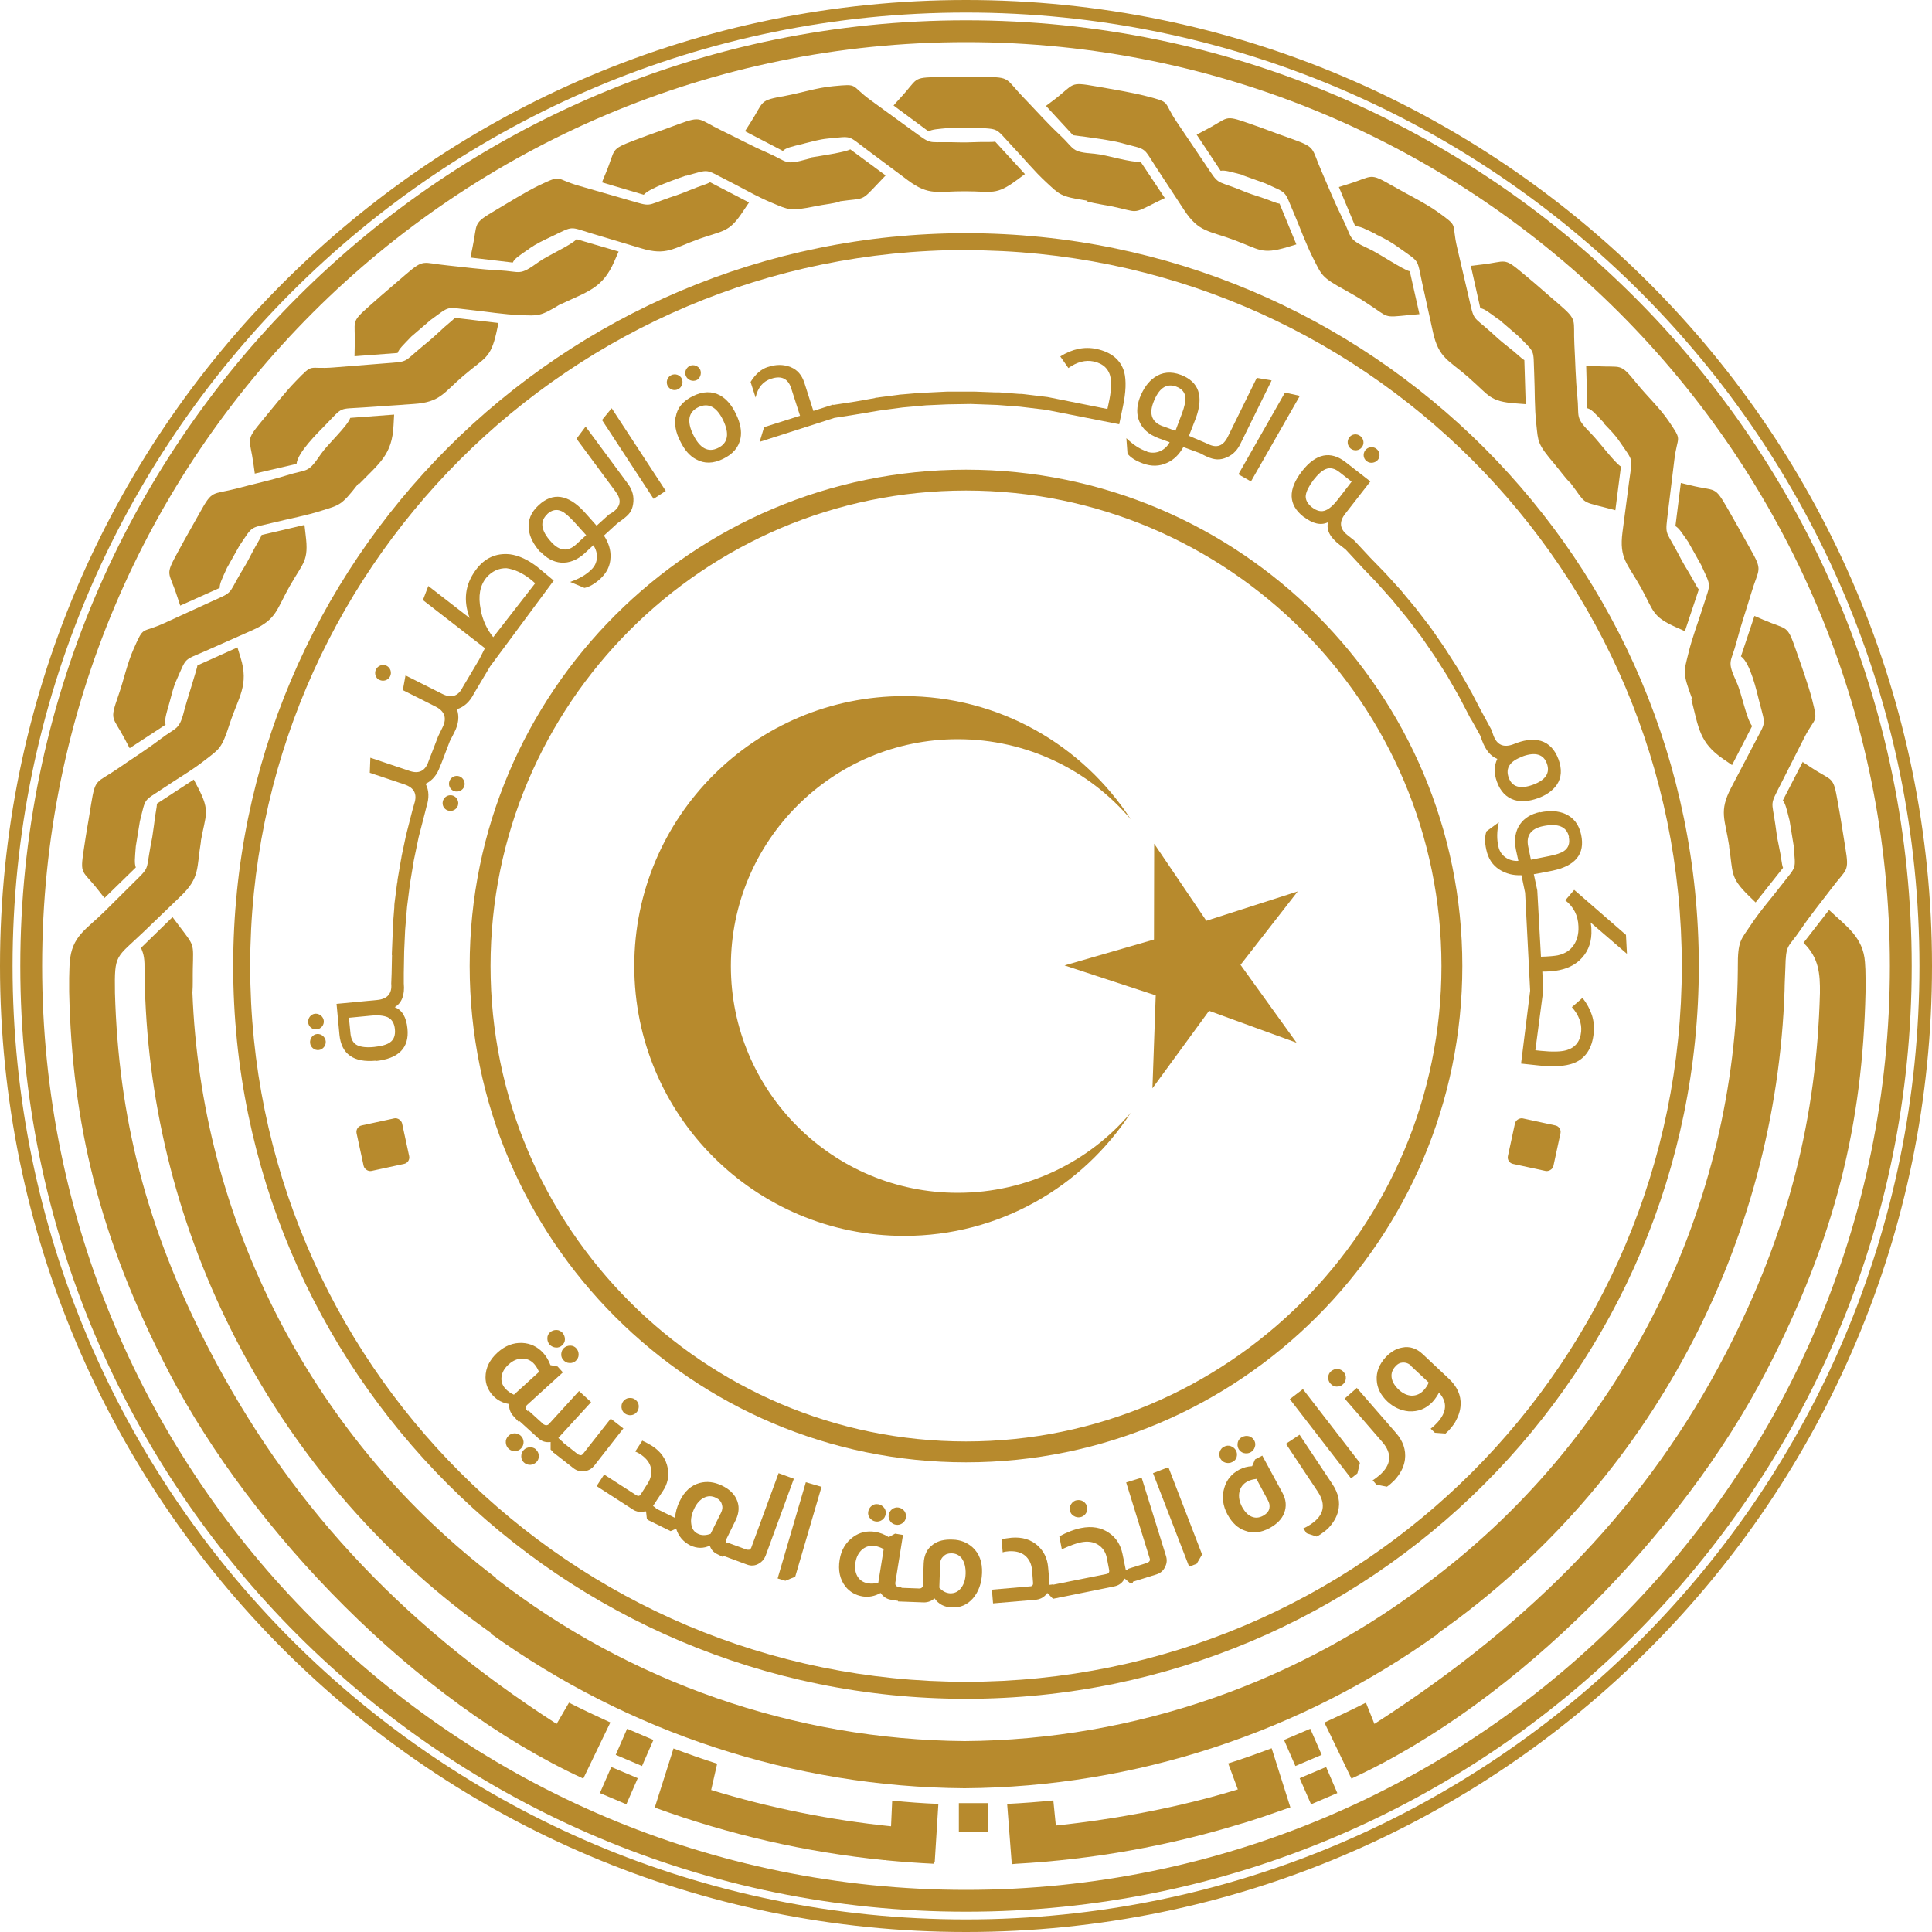
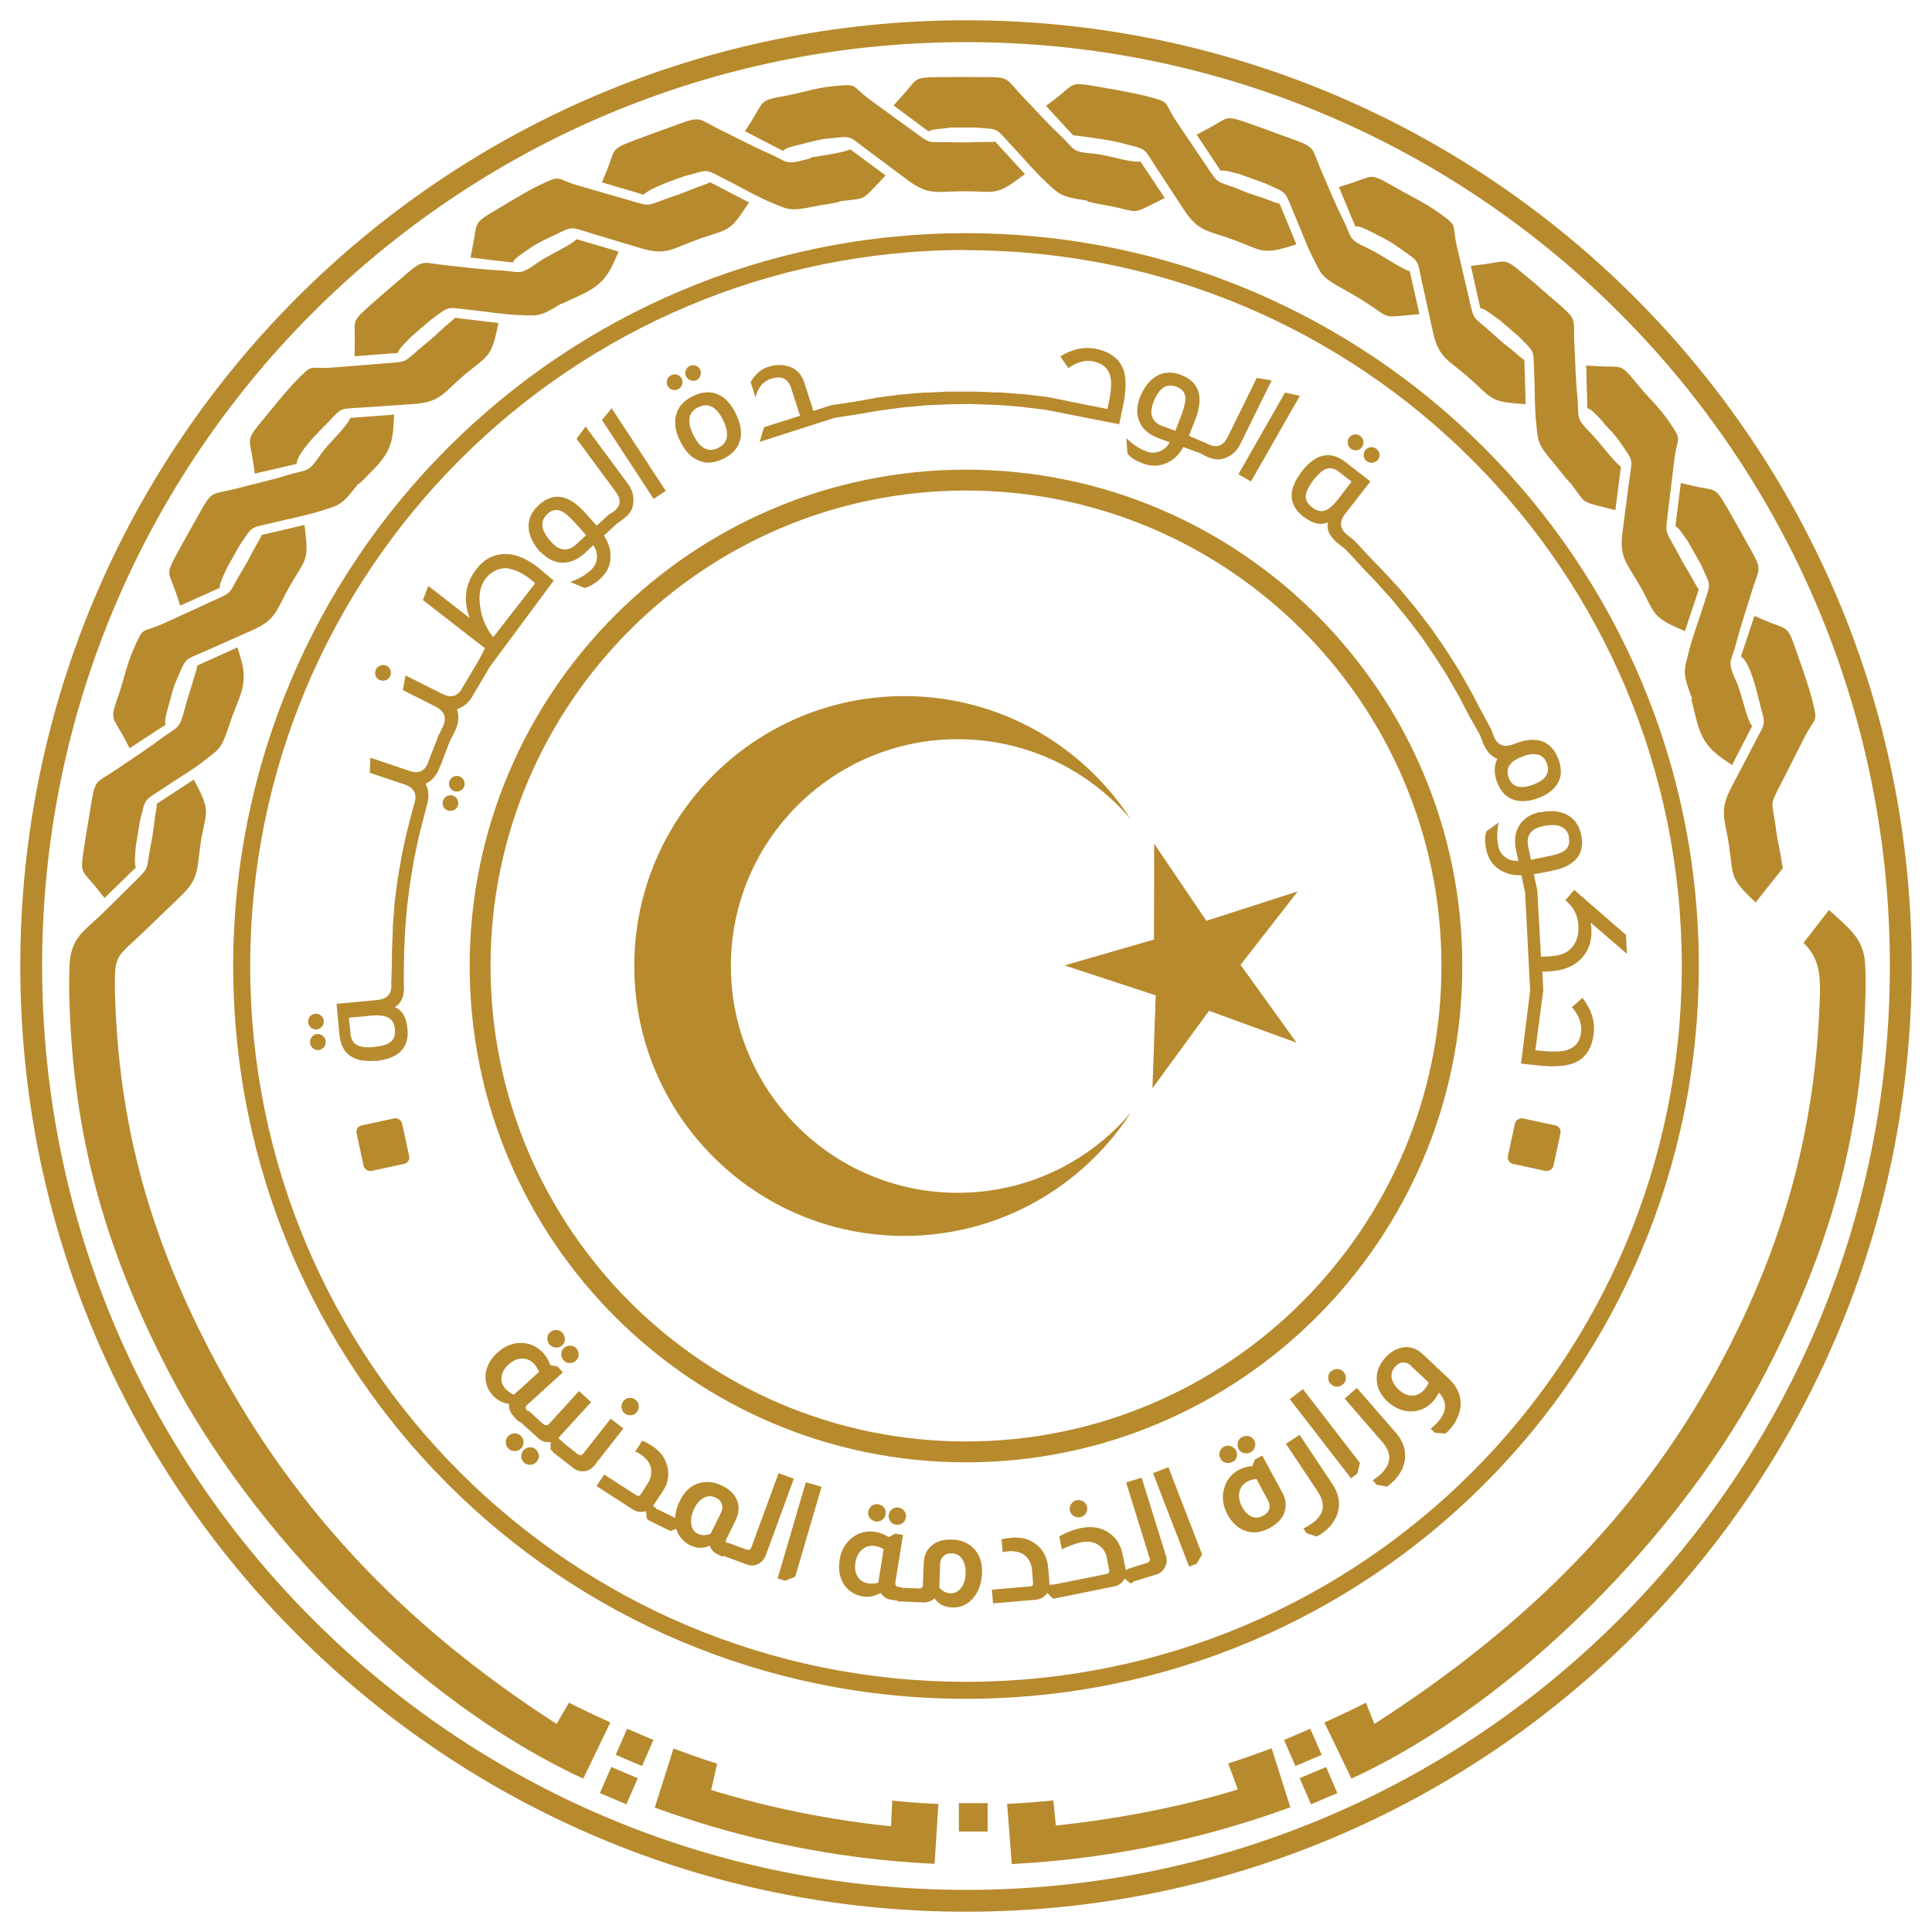
<svg xmlns="http://www.w3.org/2000/svg" id="Layer_1" data-name="Layer 1" viewBox="0 0 100 100">
  <g>
    <path d="m19.43,54.92c1.2-.12,1.76-.68,1.66-1.68-.06-.59-.27-.96-.66-1.11.35-.2.53-.61.47-1.23v-.52h0l.02-1.15h0s.05-1.1.05-1.1l.1-1.2.15-1.19.2-1.21.25-1.2.33-1.28h0s.07-.28.07-.28c.15-.46.14-.86-.04-1.2.35-.17.6-.47.75-.91l.07-.16h0s.43-1.13.43-1.13h0l.24-.47c.22-.43.26-.83.13-1.19.37-.12.66-.38.87-.79l.1-.17h0s.75-1.26.75-1.26l3.29-4.44c-.09-.07-.23-.19-.42-.35-.19-.16-.33-.27-.42-.35-.49-.38-.97-.6-1.42-.66-.73-.08-1.33.2-1.78.82-.55.75-.65,1.57-.31,2.48l-2.14-1.66-.28.73,3.21,2.49-.3.59-.73,1.23h0s-.02.03-.02.03h0s-.1.17-.1.17c-.23.47-.59.58-1.05.35l-1.91-.96-.14.76,1.69.85c.48.24.6.6.37,1.07l-.23.47-.35.91h0s-.09.23-.09.23h0s-.06.16-.06.16c-.17.5-.5.66-.99.49l-2.02-.68-.03.78,1.79.6c.51.17.68.5.51,1.01l-.08.28h0s-.06.23-.06.23h0s-.25.98-.25.98h0s-.02.1-.02.1l-.03.11h0s-.21.99-.21.99h0s-.02.13-.02.13l-.02.1h0s-.17.99-.17.99h0s-.01.12-.01.12l-.02.1h0s-.13,1.01-.13,1.01h0s-.01.12-.01.12v.09s0,0,0,0l-.08,1.01h0s0,.09,0,.09v.14s0,0,0,0l-.05,1.23h.01s-.02.96-.02.96h0s-.02.52-.02.52c.05.51-.19.8-.73.85l-2.1.2.15,1.6c.1,1,.73,1.45,1.89,1.34h0Zm5.45-23.38c-.14-.69-.04-1.24.3-1.65.29-.33.64-.49,1.04-.48.42.06.82.25,1.21.55.09.07.18.15.27.23l-2.17,2.79c-.33-.4-.55-.89-.66-1.45Zm-6.74,21.94l-.08-.8,1.14-.11c.39-.04.67,0,.86.08.22.1.35.31.38.62.03.31-.05.54-.25.68-.16.12-.44.2-.83.24-.39.04-.67,0-.85-.08-.22-.1-.34-.31-.37-.62h0Z" style="fill: #b78a2d;" />
    <path d="m16.39,53.28c.22-.02.39-.22.37-.44-.02-.22-.23-.39-.45-.37-.22.02-.38.23-.36.45.02.22.22.38.44.36h0Z" style="fill: #b78a2d;" />
    <path d="m16.41,53.52c-.22.02-.38.23-.36.46.02.22.22.39.44.37.22-.02.39-.23.37-.45-.02-.23-.23-.4-.45-.38Z" style="fill: #b78a2d;" />
    <path d="m23.44,41.18c-.21-.07-.44.05-.51.26-.07.22.04.44.25.51.21.07.44-.03.52-.25.07-.21-.05-.45-.26-.52Z" style="fill: #b78a2d;" />
    <path d="m24.03,40.7c.07-.21-.05-.45-.26-.52-.21-.07-.44.05-.51.26-.07.21.04.44.25.51.21.07.45-.04.52-.25Z" style="fill: #b78a2d;" />
    <path d="m19.64,35.19c.2.1.45.02.55-.18.1-.2.02-.45-.18-.55-.2-.1-.45-.01-.55.19-.1.2-.02.45.18.55Z" style="fill: #b78a2d;" />
    <path d="m27.97,28.55c.32.35.68.54,1.07.57.42.03.83-.13,1.22-.48l.45-.42c.27.39.26.92-.1,1.26-.27.27-.64.48-1.1.64l.74.31c.25-.05.52-.2.82-.47.34-.32.52-.68.53-1.11.02-.39-.1-.76-.34-1.13l.69-.63.26-.19c.36-.27.5-.44.56-.81.06-.38-.03-.72-.27-1.05l-2.19-2.96-.47.63,2.02,2.73c.32.43.28.76-.14,1.07l-.2.12-.64.58c-.26-.3-.48-.54-.64-.72-.84-.91-1.63-1.02-2.36-.34-.4.36-.57.79-.51,1.26.05.39.25.78.6,1.17h0Zm.35-1.94c.24-.22.49-.27.75-.15.16.07.36.25.62.52l.65.72-.51.47c-.43.4-.87.36-1.3-.12-.54-.59-.6-1.07-.2-1.44Z" style="fill: #b78a2d;" />
    <polygon points="34.46 25.41 31.66 21.13 31.16 21.74 33.83 25.82 34.46 25.41" style="fill: #b78a2d;" />
    <path d="m34.97,21.57c-.07.38,0,.8.23,1.25.22.46.5.79.84.96.42.23.88.22,1.39-.03.51-.25.81-.6.9-1.07.07-.37-.01-.79-.24-1.26-.22-.46-.5-.78-.83-.96-.41-.22-.88-.21-1.39.04-.51.25-.81.6-.89,1.06h0Zm2.46.18c.34.71.25,1.19-.27,1.44-.51.25-.94.01-1.28-.69-.34-.7-.25-1.17.26-1.42.52-.25.95-.03,1.29.67h0Z" style="fill: #b78a2d;" />
    <path d="m35.09,20.15c.21-.1.29-.35.2-.55-.1-.2-.35-.28-.55-.18-.2.1-.28.34-.19.54.1.2.34.29.54.19Z" style="fill: #b78a2d;" />
    <path d="m36.05,19.68c.19-.09.28-.35.19-.55-.1-.2-.35-.28-.54-.19-.2.1-.29.34-.19.54.1.2.35.29.55.19Z" style="fill: #b78a2d;" />
    <path d="m39.93,19.6c.52-.17.86,0,1.02.49l.46,1.43-1.86.59-.23.76,3.87-1.24,1.02-.16h0s1.31-.22,1.31-.22l1.2-.16,1.21-.11,1.1-.05,1.21-.02,1.37.05,1.18.09,1.34.16,3.8.75.19-.91c.16-.75.18-1.35.07-1.79-.18-.63-.66-1.03-1.44-1.2-.63-.13-1.25,0-1.87.39l.42.6c.45-.32.89-.43,1.31-.34.5.11.8.4.88.87.05.29.02.72-.11,1.31l-.06.28-3.1-.62-1.24-.15h0s-.11-.01-.11-.01h-.1s0,0,0,0l-1.04-.08h0s-.07,0-.07,0h-.14s0,0,0,0l-1.05-.04h0s-1.21,0-1.21,0h0s-.23,0-.23,0h-.02s-1.01.05-1.01.05h0s-.09,0-.09,0h-.11s0,0,0,0l-1.04.09h0s-.13.01-.13.01h-.08s0,.01,0,.01l-1.01.13h0s-.13.02-.13.02h-.1s0,.02,0,.02l-1.01.18h0s-1.17.18-1.17.18v-.02s-1.03.33-1.03.33l-.47-1.47c-.13-.39-.36-.66-.71-.8-.35-.14-.75-.15-1.19,0-.34.11-.63.37-.88.77l.26.81c.11-.52.38-.84.81-.98h0Z" style="fill: #b78a2d;" />
    <path d="m59.37,23.37c-.37-.12-.72-.35-1.07-.69l.06.8c.15.2.42.37.8.51.44.16.85.15,1.24-.03.36-.16.63-.43.85-.82l.87.32.21.11c.4.2.7.27,1.05.15.36-.12.63-.36.81-.72l1.63-3.31-.77-.13-1.5,3.05c-.24.48-.57.6-1.03.37l-.18-.08h0s-.8-.34-.8-.34c.14-.37.26-.67.35-.9.43-1.16.16-1.91-.78-2.26-.51-.19-.96-.14-1.35.13-.33.23-.58.58-.77,1.07-.16.45-.17.85-.02,1.21.16.39.49.68.99.87l.58.21c-.22.42-.7.65-1.17.49Zm.81-1.31c-.55-.2-.71-.61-.49-1.21.28-.75.67-1.03,1.19-.84.3.11.47.32.48.6,0,.18-.05.44-.18.79l-.34.9-.65-.24h0Z" style="fill: #b78a2d;" />
    <polygon points="64.75 24.92 67.28 20.49 66.51 20.32 64.1 24.55 64.75 24.92" style="fill: #b78a2d;" />
    <path d="m67.48,26.75c.47.36.89.46,1.26.28-.1.4.1.78.59,1.16l.32.25.65.7h0s.19.21.19.21h0s.72.75.72.75l.84.94.79.96.73.96.68.99.65,1.02.62,1.08.61,1.17h.01s.47.84.47.84h0l.1.27c.18.49.44.81.79.95-.17.35-.18.75-.02,1.18.18.51.49.82.91.95.35.1.75.07,1.2-.09.45-.16.78-.4.99-.7.25-.37.27-.81.09-1.31-.19-.51-.49-.83-.91-.96-.36-.1-.76-.07-1.21.09l-.24.09c-.5.18-.83.02-1.01-.46l-.1-.29-.58-1.07h0s-.47-.9-.47-.9h0s-.05-.08-.05-.08l-.06-.12h0s-.51-.89-.51-.89h0s-.07-.12-.07-.12l-.04-.06h0s-.55-.86-.55-.86h0s-.07-.11-.07-.11l-.06-.09h0s-.58-.84-.58-.84h0s-.05-.07-.05-.07l-.07-.1h0s-.63-.82-.63-.82h0s-.06-.08-.06-.08l-.07-.09h0s-.65-.78-.65-.78h0s-.08-.1-.08-.1l-.07-.08h0s-.68-.75-.68-.75h0s-.09-.09-.09-.09l-.06-.07h0s-.72-.74-.72-.74h0s-.81-.87-.81-.87h0s-.03-.03-.03-.03h0s-.34-.27-.34-.27c-.41-.32-.45-.69-.12-1.11l1.3-1.67-1.27-.99c-.79-.62-1.55-.46-2.27.46-.74.96-.71,1.74.08,2.36h0Zm11.33,12.4c.66-.24,1.09-.11,1.26.38.17.48-.07.85-.73,1.09-.66.24-1.08.11-1.25-.37-.18-.49.06-.86.72-1.09Zm-11.22-13.53c.03-.2.16-.46.39-.77.24-.31.46-.5.64-.57.22-.09.46-.04.7.15l.64.5-.7.91c-.24.31-.46.5-.64.57-.22.1-.46.04-.71-.15-.24-.19-.36-.41-.32-.65h0Z" style="fill: #b78a2d;" />
    <path d="m71.32,23.8c.14-.17.1-.44-.08-.57-.18-.14-.43-.1-.57.07-.14.18-.11.44.07.57.17.14.44.1.58-.07Z" style="fill: #b78a2d;" />
    <path d="m70.49,23.15c.14-.18.1-.44-.08-.58-.18-.14-.44-.11-.57.07-.14.18-.1.44.07.58.18.14.45.11.58-.07Z" style="fill: #b78a2d;" />
    <path d="m79.71,42.03c-.46.1-.81.31-1.03.63-.24.34-.32.78-.22,1.3l.13.6c-.47.03-.92-.24-1.03-.73-.09-.38-.09-.8.02-1.27l-.64.47c-.09.24-.1.55-.01.95.1.46.32.8.68,1.03.33.21.7.31,1.14.29l.19.91.26,5.07-.47,3.77.93.1c.76.08,1.36.04,1.79-.12.61-.24.96-.76,1.04-1.56.07-.64-.13-1.24-.58-1.82l-.55.48c.36.41.52.84.48,1.27-.05.51-.31.83-.77.96-.28.08-.72.09-1.32.03l-.28-.03.41-3.11-.05-.96c.29,0,.51-.02.67-.04.58-.08,1.05-.3,1.39-.68.35-.39.51-.88.48-1.47,0-.12-.02-.23-.04-.35l1.88,1.62-.05-.98-2.68-2.33-.46.54c.43.34.66.78.68,1.35.02.43-.09.8-.33,1.08-.17.21-.43.35-.75.42-.16.03-.46.06-.86.07l-.19-3.43-.18-.84c.39-.07.71-.13.95-.18,1.21-.25,1.71-.87,1.5-1.86-.11-.53-.39-.89-.82-1.08-.36-.16-.8-.19-1.31-.08Zm1.49,1.3c.07.32-.02.56-.25.72-.15.1-.4.19-.76.26l-.95.19-.14-.68c-.12-.57.14-.93.77-1.06.78-.16,1.23.03,1.34.56Z" style="fill: #b78a2d;" />
-     <path d="m50,0C22.39,0,0,22.39,0,50s22.39,50,50,50,50-22.39,50-50S77.61,0,50,0Zm0,99.35C22.75,99.35.65,77.25.65,50S22.75.65,50,.65s49.35,22.09,49.35,49.35-22.09,49.35-49.35,49.35Z" style="fill: #b78a2d;" />
-     <path d="m93.31,39.43l-1.03,2c.14.18.19.42.35,1.05l.21,1.29c.1,1.31.17,1-.63,2.04-.53.69-1.11,1.34-1.59,2.07-.51.77-.68.8-.67,2.2v.1s0,0,0,0c-.1,12.13-5.74,23.88-15.72,31.49h0c-6.91,5.38-15.47,8.39-24.3,8.45-8.81-.07-17.35-3.06-24.26-8.42v-.03c-4.55-3.47-8.42-7.96-11.23-13.38-2.81-5.42-4.26-11.19-4.48-16.91.03-.42.01-.79.02-1.24.03-1.36.09-1.15-.72-2.23l-.33-.44-1.63,1.59c.08.22.19.4.18,1.03v.08s0,0,0,0c0,.32,0,.65.02.97h0c.18,6.19,1.72,12.42,4.76,18.28,3.23,6.22,7.79,11.31,13.15,15.1v.04c7.1,5.1,15.67,7.94,24.51,8h0s.01,0,.01,0h0s0,0,0,0c8.83-.06,17.41-2.9,24.51-8v-.03c11.08-7.81,17.49-20.28,17.93-33.28h0c0-.32.03-.81.04-1.14.03-1.28.12-1.01.79-1.99.49-.73,1.05-1.41,1.58-2.11.81-1.09.95-.82.73-2.16-.25-1.51-.16-1.07-.39-2.35-.24-1.38-.24-1.02-1.4-1.79-.14-.09-.28-.19-.43-.28h0Z" style="fill: #b78a2d;" />
    <path d="m31.6,89.16c-.72-.33-1.44-.67-2.15-1.03l-.64,1.1c-8.33-5.36-13.97-11.64-17.99-19.39-3.29-6.34-4.69-12.09-4.87-18.44-.03-2.07.03-1.77,1.53-3.21.63-.6,1.25-1.21,1.88-1.81,1-.96.81-1.44,1.04-2.82v-.05c.24-1.34.49-1.5-.13-2.7l-.24-.46-1.91,1.25c0,.22-.08.46-.15,1.11-.07.53-.1.71-.19,1.15-.23,1.26-.02.99-.94,1.9-.63.62-.8.8-1.42,1.41-.96.95-1.71,1.28-1.81,2.64-.02.22-.02.52-.03.81h0c0,.24,0,.47,0,.71h0c.15,6.81,1.54,12.72,5.16,19.69,4.28,8.24,12.81,17.06,21.45,21.04l1.06-2.2.34-.7Z" style="fill: #b78a2d;" />
    <polygon points="31.05 92.81 32.42 93.39 33.01 92.04 31.64 91.46 31.05 92.81" style="fill: #b78a2d;" />
    <polygon points="31.87 90.83 33.23 91.41 33.82 90.06 32.46 89.48 31.87 90.83" style="fill: #b78a2d;" />
    <path d="m63.57,91.27l.5,1.35c-2.99.92-6.3,1.54-9.42,1.87l-.13-1.3c-.79.08-1.59.14-2.39.18l.24,3.12.21-.02h0c3.97-.22,7.91-.92,11.71-2.09l.08-.02c.74-.23,1.48-.48,2.21-.74l.21-.07-.97-3.06c-.75.28-1.5.55-2.26.79h0Z" style="fill: #b78a2d;" />
    <path d="m46.13,94.53c-3.13-.32-6.29-.95-9.32-1.88l.31-1.36c-.76-.24-1.51-.51-2.26-.79l-.23.73-.74,2.33c3.83,1.4,7.82,2.31,11.87,2.72h.11s0,.01,0,.01h0c.83.08,1.66.14,2.49.18v-.07s.02,0,.02,0l.19-3.03c-.8-.03-1.59-.09-2.39-.17l-.06,1.33Z" style="fill: #b78a2d;" />
    <rect x="49.63" y="93.33" width="1.49" height="1.47" style="fill: #b78a2d;" />
    <path d="m96.56,50.61c0-.29-.01-.59-.03-.81-.09-1.29-.97-1.86-1.86-2.7l-1.32,1.7c.8.78.86,1.6.85,2.6-.17,6.34-1.58,12.3-4.87,18.64-4.02,7.75-9.86,13.83-18.19,19.19l-.44-1.1c-.71.36-1.43.7-2.15,1.03l.34.7,1.06,2.2c8.64-3.98,17.17-12.79,21.45-21.04,3.62-6.97,5.01-12.88,5.16-19.68h0c0-.25,0-.48,0-.72,0,0,0,0,0,0Z" style="fill: #b78a2d;" />
    <polygon points="67.27 92.04 67.86 93.39 69.22 92.81 68.64 91.46 67.27 92.04" style="fill: #b78a2d;" />
    <polygon points="67.82 89.48 66.46 90.06 67.05 91.41 68.41 90.83 67.82 89.48" style="fill: #b78a2d;" />
    <path d="m50,1.05C22.97,1.05,1.05,22.97,1.05,50s21.92,48.95,48.95,48.95,48.95-21.92,48.95-48.95S77.03,1.05,50,1.05Zm0,96.77c-26.41,0-47.82-21.41-47.82-47.82S23.59,2.18,50,2.18s47.82,21.41,47.82,47.82-21.41,47.82-47.82,47.82Z" style="fill: #b78a2d;" />
    <path d="m50,75.69c14.16,0,25.69-11.52,25.69-25.69s-11.52-25.69-25.69-25.69-25.69,11.52-25.69,25.69,11.52,25.69,25.69,25.69Zm0-50.3c13.57,0,24.61,11.04,24.61,24.61s-11.04,24.61-24.61,24.61-24.61-11.04-24.61-24.61,11.04-24.61,24.61-24.61Z" style="fill: #b78a2d;" />
    <path d="m9.32,31.35l2.05-.92c0-.23.11-.45.38-1.04l.64-1.14c.73-1.08.49-.89,1.76-1.2.84-.21,1.7-.36,2.53-.63.88-.28.98-.24,1.84-1.35l.04-.05.03.03c1.06-1.09,1.71-1.52,1.78-3.04l.03-.55-2.27.17c-.16.45-1.16,1.35-1.51,1.86-.72,1.06-.67.76-1.8,1.12-.84.26-1.7.44-2.55.67-1.31.34-1.26.05-1.92,1.24-.74,1.33-.54.94-1.16,2.08-.67,1.23-.45.94-.02,2.27.05.16.11.32.16.48Z" style="fill: #b78a2d;" />
    <path d="m13.2,24.51l2.15-.5c.05-.59,1.1-1.61,1.52-2.04.91-.94.63-.79,1.94-.88.87-.06,1.74-.12,2.6-.18,1.39-.09,1.54-.58,2.61-1.49l.04-.03c1.03-.88,1.33-.84,1.63-2.16l.11-.51-2.26-.27c-.14.17-.36.3-.83.75-.39.36-.54.48-.88.76-.99.82-.65.75-1.94.85-.88.07-1.75.14-2.63.21-1.35.11-1-.27-1.95.71-.53.54-1.23,1.43-1.73,2.03-.91,1.1-.65.88-.46,2.26,0,0,.07.5.07.5Z" style="fill: #b78a2d;" />
    <path d="m18.34,18.44l2.24-.17c.08-.22.26-.38.71-.85l.99-.85c1.06-.77.76-.67,2.06-.53.86.09,1.73.24,2.6.27.9.03,1,.1,2.12-.6v.02c1.38-.65,2.14-.82,2.74-2.21l.22-.5-2.18-.64c-.25.3-1.53.86-1.96,1.18-1.04.75-.89.49-2.08.43-.88-.04-1.75-.16-2.62-.25-1.35-.13-1.2-.38-2.23.51-1.15,1-.83.7-1.8,1.56-1.05.93-.74.73-.79,2.12,0,.17-.01.34-.01.51h0Z" style="fill: #b78a2d;" />
    <path d="m77.59,16.54l.99.85c.92.93.77.65.83,1.96.04.87.01,1.74.11,2.61.1.92.04,1,.95,2.07.28.33.51.67.8.96h.01c.82,1.07.49.95,1.8,1.28l.53.14.29-2.26c-.32-.19-1.11-1.26-1.52-1.68-.9-.92-.62-.81-.74-1.99-.09-.87-.1-1.75-.15-2.63-.07-1.35.2-1.24-.83-2.13-1.16-.99-.81-.72-1.81-1.55-1.07-.9-.84-.62-2.22-.47-.17.02-.34.04-.5.06l.49,2.19c.23.04.42.2.94.58h0Z" style="fill: #b78a2d;" />
    <path d="m71.24,12.14c.51.25.74.37,1.21.71,1.06.76.88.51,1.16,1.79.19.85.37,1.7.56,2.55.3,1.36.81,1.44,1.86,2.36l.04.04c1.02.89,1.03,1.19,2.38,1.29l.52.04-.07-2.28c-.19-.11-.35-.31-.87-.71-.42-.33-.55-.46-.88-.76-.96-.85-.84-.53-1.13-1.79-.2-.86-.4-1.71-.6-2.57-.31-1.32.12-1.03-.99-1.83-.67-.48-1.61-.93-2.35-1.36-1.24-.71-.98-.5-2.3-.09l-.48.15.85,2.04c.23-.02.44.09,1.09.41h0Z" style="fill: #b78a2d;" />
    <path d="m49.16,6.6h1.3c1.31.1,1.01-.02,1.91.94.6.63,1.15,1.31,1.79,1.9.68.62.69.73,2.07.94h.06s-.01.05-.01.05c.41.11.86.17,1.31.26,1.33.28,1,.41,2.21-.2l.49-.24-1.26-1.89c-.47.08-1.75-.35-2.36-.4-1.28-.1-.99-.21-1.86-1.02-.64-.6-1.22-1.26-1.83-1.89-.94-.97-.66-1.07-2.02-1.06-1.53,0-1.08-.01-2.38,0-1.4.02-1.04.07-1.99,1.09-.11.12-.23.25-.34.38l1.81,1.34c.2-.11.45-.12,1.09-.18h0Z" style="fill: #b78a2d;" />
    <path d="m58.14,7.43c1.27.33,1,.16,1.72,1.26.48.73.95,1.45,1.43,2.18.76,1.16,1.27,1.06,2.58,1.55l.05.02c1.27.47,1.38.74,2.68.36l.5-.15-.87-2.11c-.22-.03-.44-.16-1.06-.36-.51-.16-.68-.23-1.09-.4-1.2-.46-.97-.2-1.69-1.27-.49-.73-.98-1.46-1.47-2.18-.76-1.12-.26-1.01-1.57-1.35-.77-.2-1.82-.37-2.62-.51-1.41-.25-1.09-.13-2.19.71l-.4.3,1.4,1.52c.83.1,2.07.27,2.62.43Z" style="fill: #b78a2d;" />
    <path d="m41.61,7.43c.47-.11.75-.21,1.24-.26,1.3-.12.99-.19,2.05.6.7.52,1.4,1.04,2.09,1.56,1.11.83,1.55.56,2.95.57h.05c1.36,0,1.55.23,2.64-.58l.42-.31-1.54-1.68c-.22.04-.47,0-1.12.03-.53.02-.72.01-1.16,0-1.28-.02-.98.14-2.03-.62-.71-.52-1.42-1.03-2.13-1.55-1.1-.8-.58-.86-1.94-.73-.86.08-1.63.34-2.48.5-1.41.25-1.07.25-1.82,1.41l-.27.42,1.96,1.02c.17-.16.4-.21,1.1-.38h0Z" style="fill: #b78a2d;" />
    <path d="m35.51,9.1c1.26-.35.95-.36,2.12.23.78.39,1.53.84,2.33,1.17.85.35.9.45,2.27.17.43-.09.83-.12,1.23-.23v-.02c1.34-.19,1.07.04,2-.94l.38-.4-1.83-1.35c-.25.15-1.62.35-2.04.42v.04c-.05.01-.11.03-.16.04-1.24.34-1,.15-2.1-.33-.81-.35-1.58-.77-2.37-1.15-1.22-.59-.99-.78-2.26-.31-1.43.53-1.02.36-2.24.82-1.31.5-.95.43-1.49,1.71-.07.16-.13.31-.19.47l2.16.64c.3-.35,1.68-.81,2.18-.99h0Z" style="fill: #b78a2d;" />
    <path d="m64.26,9.05l1.23.44c1.19.55.96.33,1.48,1.54.34.8.63,1.62,1.03,2.4.42.82.4.92,1.63,1.59.38.21.79.45,1.15.69,1.14.74.79.73,2.14.6l.55-.05-.5-2.22c-.32-.06-1.54-.89-2.09-1.15-1.17-.54-.86-.53-1.4-1.6-.39-.79-.72-1.6-1.07-2.41-.55-1.24-.26-1.23-1.54-1.69-1.44-.51-1.01-.38-2.24-.81-1.32-.46-1-.29-2.24.35-.15.08-.3.16-.45.24l1.24,1.87c.23-.04.46.04,1.09.2h0Z" style="fill: #b78a2d;" />
    <path d="m27.4,12.86c.4-.27.71-.41,1.15-.62,1.18-.56.87-.52,2.13-.14.83.25,1.67.5,2.5.75,1.33.4,1.65,0,2.97-.47l.05-.02c1.28-.45,1.54-.32,2.28-1.45l.29-.43-2.02-1.05c-.19.12-.44.16-1.04.41-.49.2-.67.26-1.09.4-1.21.42-.87.47-2.11.11-.84-.24-1.69-.49-2.53-.73-1.3-.37-.84-.61-2.07-.03-.67.32-1.6.9-2.26,1.29-1.23.73-.91.61-1.2,1.96l-.1.49,2.19.26c.1-.21.3-.34.89-.74h0Z" style="fill: #b78a2d;" />
    <path d="m6.72,38.72l1.85-1.21c-.06-.22,0-.45.2-1.14.13-.46.18-.76.38-1.2.53-1.19.32-.96,1.52-1.49.8-.35,1.59-.71,2.39-1.06,1.27-.56,1.25-1.08,1.94-2.29l.03-.05c.67-1.18.96-1.24.79-2.59l-.06-.52-2.22.52c-.07.21-.23.41-.53.99-.24.47-.34.63-.57,1.01-.65,1.11-.35.93-1.53,1.46-.8.37-1.6.73-2.4,1.1-1.23.56-1.04.09-1.59,1.33-.35.79-.5,1.58-.79,2.41-.47,1.35-.31,1.05.34,2.28l.23.44h0Z" style="fill: #b78a2d;" />
    <path d="m87.41,28.1l.64,1.14c.54,1.19.5.88.11,2.13-.26.83-.58,1.64-.78,2.49-.22.9-.3.96.19,2.27l.02.05h-.05c.38,1.48.41,2.26,1.66,3.11l.45.31,1.04-2.02c-.3-.37-.54-1.7-.8-2.26-.53-1.17-.3-.97,0-2.12.22-.85.51-1.68.76-2.52.39-1.3.61-1.1-.06-2.28-.75-1.33-.52-.95-1.17-2.08-.7-1.21-.57-.87-1.92-1.2-.17-.04-.33-.08-.5-.12l-.28,2.23c.2.12.32.33.69.86h0Z" style="fill: #b78a2d;" />
    <path d="m90.12,33.98c.48.35.8,1.77.95,2.37.33,1.27.34.95-.26,2.12-.4.77-.81,1.54-1.21,2.31-.64,1.23-.31,1.62-.1,3v.05c.21,1.34.03,1.57,1,2.52l.37.36,1.42-1.79c-.08-.21-.07-.46-.21-1.1-.11-.52-.13-.71-.19-1.15-.18-1.27-.3-.94.29-2.1.4-.78.79-1.57,1.19-2.35.61-1.21.75-.71.42-2.03-.19-.73-.57-1.8-.83-2.54-.47-1.35-.41-1.02-1.69-1.57l-.46-.2s-.7,2.1-.7,2.1Z" style="fill: #b78a2d;" />
    <path d="m83.01,21.91c.33.35.55.55.83.96.74,1.08.65.78.48,2.08-.11.86-.23,1.73-.34,2.59-.18,1.38.26,1.63.94,2.85l.03.05c.65,1.19.56,1.47,1.79,2.02l.47.21.72-2.16c-.14-.17-.23-.41-.57-.97-.28-.46-.36-.62-.57-1.02-.61-1.13-.6-.79-.45-2.07.11-.87.21-1.74.32-2.62.16-1.35.46-.93-.3-2.05-.49-.71-1.09-1.25-1.64-1.93-.9-1.11-.74-.81-2.12-.9l-.5-.03.06,2.21c.22.06.38.24.87.77h0Z" style="fill: #b78a2d;" />
    <path d="m5.42,46.47l1.61-1.57c-.08-.22-.05-.46,0-1.1l.21-1.29c.32-1.27.15-1,1.24-1.73.72-.49,1.48-.92,2.16-1.46.73-.57.83-.56,1.26-1.89.44-1.35,1-1.96.55-3.4l-.16-.52-2.07.93c0,.11-.56,1.86-.64,2.17-.31,1.24-.37.95-1.31,1.67-.7.53-1.45,1-2.17,1.5-1.12.77-1.16.48-1.38,1.82-.24,1.51-.19,1.07-.38,2.35-.21,1.38-.1,1.04.76,2.14.1.13.21.27.32.4h0Z" style="fill: #b78a2d;" />
    <path d="m50,87.93c20.95,0,37.93-16.98,37.93-37.93S70.95,12.07,50,12.07,12.07,29.05,12.07,50s16.98,37.93,37.93,37.93Zm0-74.98c20.46,0,37.05,16.59,37.05,37.05s-16.59,37.05-37.05,37.05S12.95,70.46,12.95,50,29.54,12.94,50,12.94Z" style="fill: #b78a2d;" />
    <rect x="18.62" y="58.04" width="2.41" height="2.41" rx=".34" ry=".34" transform="translate(-12.08 5.53) rotate(-12.2)" style="fill: #b78a2d;" />
    <rect x="78.21" y="58.04" width="2.41" height="2.41" rx=".34" ry=".34" transform="translate(4.72 124.35) rotate(-77.8)" style="fill: #b78a2d;" />
    <polygon points="59.82 51.52 59.65 56.33 62.58 52.32 67.11 53.97 64.21 49.94 67.17 46.14 62.44 47.66 59.74 43.67 59.73 48.63 55.1 49.97 59.82 51.52" style="fill: #b78a2d;" />
    <path d="m46.8,63.97c4.92,0,9.24-2.54,11.73-6.38-2.15,2.54-5.37,4.15-8.96,4.15-6.48,0-11.74-5.26-11.74-11.74s5.26-11.74,11.74-11.74c3.59,0,6.81,1.61,8.96,4.15-2.49-3.84-6.81-6.38-11.73-6.38-7.71,0-13.97,6.25-13.97,13.97s6.25,13.97,13.97,13.97Z" style="fill: #b78a2d;" />
  </g>
  <g>
    <path d="m29.14,71.03l-1.87,1.7s-.06.08-.06.12c0,.04,0,.08.04.12l.13.15-.53.48-.3-.33c-.14-.16-.21-.36-.2-.6-.34-.05-.62-.2-.84-.44-.25-.27-.38-.59-.38-.94,0-.49.22-.92.63-1.29.38-.34.8-.51,1.27-.49.42.02.78.19,1.08.51.16.18.29.39.38.64l.37.07.28.31Zm-1.24-.02c-.07-.16-.15-.3-.25-.41-.17-.19-.38-.28-.62-.28s-.48.1-.7.3c-.22.2-.34.41-.37.64-.03.23.03.43.2.62.11.12.26.23.44.31l1.31-1.19Zm1.22-2.01c.08.09.12.2.12.33,0,.12-.06.23-.15.31-.09.08-.2.12-.32.11s-.23-.06-.32-.15c-.08-.09-.12-.2-.12-.33,0-.13.05-.23.14-.31.09-.08.2-.12.33-.12s.23.06.32.15Zm.71.79c.08.09.12.2.12.33s-.06.23-.15.32c-.09.08-.2.12-.32.11-.13,0-.23-.06-.32-.15-.08-.09-.12-.2-.11-.32s.05-.23.14-.31c.09-.08.2-.12.33-.12.12,0,.23.05.31.14Z" style="fill: #b78a2d;" />
    <path d="m26.95,74.31c.09.08.14.19.15.32,0,.12-.03.23-.12.33s-.19.14-.32.15c-.13,0-.23-.03-.33-.12-.09-.08-.14-.19-.15-.32s.03-.23.12-.33.19-.14.32-.15c.13,0,.23.03.33.12Zm3.64-1.73l-1.62,1.77-.07.08.26.24-.48.53-.18-.17v-.39s0,0,0,0c-.25.03-.46-.03-.63-.19l-1-.91.48-.53.78.71s.1.06.14.05c.06,0,.1-.02.14-.06l1.56-1.71.62.57Zm-2.85,2.45c.09.08.14.19.15.31,0,.13-.03.24-.12.33s-.19.14-.32.15c-.12,0-.23-.03-.33-.12-.09-.08-.14-.19-.14-.31,0-.13.03-.23.12-.33.08-.09.19-.14.32-.15.13,0,.23.03.32.11Z" style="fill: #b78a2d;" />
    <path d="m32.27,73.93l-1.51,1.93c-.11.14-.26.24-.45.28-.23.04-.44,0-.62-.14l-1.06-.83.44-.56.85.67s.09.04.14.04c.05,0,.08-.03.11-.06l1.44-1.83.67.52Zm.62-1.48c.1.08.16.18.17.3.01.12-.02.24-.09.33-.08.1-.17.15-.3.17-.12.01-.24-.02-.33-.09-.1-.07-.15-.17-.17-.3-.01-.12.01-.23.09-.33.08-.1.18-.16.3-.17.12-.01.23.01.33.09Z" style="fill: #b78a2d;" />
    <path d="m33.26,74.58c.15.06.31.15.49.26.45.29.72.67.81,1.14.08.42,0,.83-.26,1.21l-.37.56c-.06.09-.1.16-.13.2l.15.1-.39.6-.08-.05-.04-.37h-.02c-.05,0-.11.01-.17.02-.18.02-.34-.02-.48-.11l-1.89-1.22.39-.6,1.66,1.07c.1.06.18.05.24-.05l.35-.55c.17-.27.23-.54.17-.81-.05-.25-.22-.48-.5-.68-.13-.09-.24-.14-.31-.17l.37-.57Z" style="fill: #b78a2d;" />
    <path d="m34.94,78.57c.02-.29.1-.59.25-.89.24-.49.58-.8,1.02-.92.37-.1.75-.06,1.15.13.36.17.61.4.75.68.17.35.16.71-.03,1.11l-.49,1s-.03.08-.02.12c.02.05.05.08.09.11l.06.03-.32.64-.28-.14c-.19-.09-.32-.24-.38-.44-.33.16-.67.15-1.01-.01-.36-.18-.61-.47-.73-.86h-.01s-.28.12-.28.12l-1.2-.59.32-.64,1.12.55Zm2.38-.27c.08-.16.09-.3.04-.45-.04-.14-.14-.25-.31-.33-.21-.1-.41-.1-.61,0s-.37.28-.5.55c-.14.29-.2.56-.16.81.03.25.15.42.35.51.18.09.4.09.65,0l.54-1.09Z" style="fill: #b78a2d;" />
    <path d="m41.09,76.54l-1.46,3.98c-.07.18-.19.32-.35.41-.2.12-.41.13-.62.05l-1.27-.47.25-.67,1.01.37s.1.01.14,0c.04-.02.07-.05.09-.09l1.42-3.87.79.29Z" style="fill: #b78a2d;" />
    <path d="m42.52,76.97l-1.36,4.64-.51.21-.4-.12,1.46-4.98.82.24Z" style="fill: #b78a2d;" />
    <path d="m46.74,79.44l-.4,2.49c0,.05,0,.1.03.13.02.04.06.06.1.07l.19.03-.11.71-.44-.07c-.21-.03-.39-.15-.53-.35-.3.17-.61.23-.93.18-.36-.06-.66-.23-.88-.5-.3-.38-.4-.85-.31-1.4.08-.5.31-.89.69-1.17.34-.25.73-.34,1.16-.27.24.04.47.13.69.27l.33-.18.42.07Zm-.99.75c-.15-.09-.3-.14-.45-.17-.25-.04-.47.02-.66.17-.19.16-.31.38-.36.67-.05.29-.01.54.1.73.12.2.3.32.54.36.17.03.34.02.54-.03l.28-1.74Zm-.29-2.33c.12.02.22.08.3.18s.1.21.08.34c-.02.12-.08.22-.18.29s-.21.1-.34.08c-.12-.02-.22-.08-.3-.18s-.1-.21-.08-.33c.02-.12.08-.22.18-.3s.21-.1.34-.08Zm1.05.17c.12.02.22.08.3.18.07.1.1.21.08.34-.02.12-.08.22-.18.29s-.21.1-.34.08c-.12-.02-.22-.08-.29-.18s-.1-.21-.08-.33c.02-.12.08-.22.18-.3.1-.07.21-.1.33-.08Z" style="fill: #b78a2d;" />
    <path d="m47.81,80.92c.02-.44.18-.77.5-.99.25-.18.58-.26,1-.24.41.01.75.15,1.03.4.35.32.51.76.49,1.33-.02.53-.18.97-.47,1.31-.29.33-.65.49-1.09.47-.39-.01-.69-.17-.9-.47-.15.14-.34.21-.55.21l-1.34-.05.03-.71,1.08.04c.05,0,.1-.02.13-.05.03-.03.05-.07.05-.12l.04-1.12Zm.8,1.25c.17.19.36.29.58.3.22,0,.4-.08.55-.27.15-.19.23-.44.24-.74.01-.34-.06-.6-.2-.8-.13-.17-.31-.26-.54-.26-.17,0-.3.04-.4.15-.12.1-.18.24-.18.41l-.04,1.22Z" style="fill: #b78a2d;" />
    <path d="m51.82,79.68c.16-.04.34-.07.55-.09.54-.04.98.09,1.34.41.32.29.5.66.54,1.12l.06.67c0,.11.01.19.01.24l.18-.02.06.71h-.09s-.25-.26-.25-.26h-.02s-.07.09-.11.13c-.13.12-.28.19-.45.21l-2.24.19-.06-.71,1.97-.17c.12,0,.17-.07.16-.19l-.05-.65c-.03-.32-.15-.57-.36-.75-.2-.17-.47-.24-.81-.23-.16.01-.28.03-.35.06l-.06-.68Z" style="fill: #b78a2d;" />
    <path d="m54.81,79.53c.41-.22.79-.37,1.15-.44.55-.11,1.04-.03,1.44.25.37.25.6.61.7,1.09l.15.73.02.1.23-.04.14.7-.14.03-.28-.24h-.01c-.12.22-.29.35-.53.4l-3.16.64-.14-.7,2.89-.58c.11-.02.16-.09.14-.21l-.12-.62c-.06-.31-.22-.54-.46-.69s-.54-.19-.88-.12c-.22.04-.55.16-.99.36l-.13-.67Zm.93-1.88c.12-.02.24,0,.34.07.1.07.17.17.19.29.02.12,0,.23-.07.33s-.17.17-.29.19c-.12.02-.23,0-.34-.07s-.17-.16-.19-.28c-.03-.12,0-.24.07-.34s.16-.17.28-.19Z" style="fill: #b78a2d;" />
    <path d="m59.09,76.48l1.26,4.05c.06.19.05.37-.03.54-.09.21-.24.35-.46.42l-1.29.4-.21-.68,1.03-.32s.09-.05.11-.09c.02-.04.03-.08.01-.13l-1.22-3.94.81-.25Z" style="fill: #b78a2d;" />
    <path d="m60.48,75.95l1.74,4.51-.28.48-.39.15-1.87-4.84.8-.31Z" style="fill: #b78a2d;" />
    <path d="m63.36,74.88c.11-.06.23-.07.34-.03s.21.11.27.22c.06.11.07.22.04.34s-.11.21-.22.26c-.11.06-.23.07-.35.04s-.21-.11-.27-.21c-.06-.11-.07-.23-.04-.35.04-.12.11-.21.22-.27Zm1.98.47l1.04,1.92c.19.35.22.7.09,1.04-.12.32-.38.58-.77.79-.44.23-.85.28-1.25.13-.37-.12-.67-.4-.91-.83-.25-.46-.31-.93-.17-1.39.12-.42.38-.73.77-.94.21-.11.43-.17.67-.18l.15-.35.38-.2Zm-1.04-.97c.11-.06.23-.07.35-.04.12.04.21.11.27.22.06.11.07.22.03.34-.04.12-.11.21-.22.27s-.23.07-.35.04-.21-.11-.27-.21c-.06-.11-.07-.23-.04-.35s.11-.21.22-.27Zm.72,2.17c-.17.02-.33.06-.45.13-.23.12-.37.31-.42.55-.05.24,0,.5.14.77.14.25.3.42.49.5s.38.07.59-.04c.18-.1.29-.22.33-.37.03-.15.01-.29-.07-.43l-.6-1.12Z" style="fill: #b78a2d;" />
    <path d="m67.27,74.27l1.69,2.54c.32.48.42.95.3,1.41-.07.3-.24.59-.49.86-.12.12-.26.23-.41.33-.05.03-.12.08-.21.12l-.52-.17-.17-.25c.14-.06.26-.13.38-.21.69-.46.81-1.02.37-1.69l-1.65-2.48.71-.47Z" style="fill: #b78a2d;" />
    <path d="m67.43,71.89l2.96,3.83-.13.54-.33.26-3.17-4.1.68-.52Z" style="fill: #b78a2d;" />
    <path d="m68.91,70.97c.09-.08.21-.12.33-.11s.23.06.31.16c.08.09.12.2.11.33s-.06.23-.16.31c-.09.08-.2.12-.33.11-.12,0-.22-.06-.31-.16-.08-.09-.12-.2-.11-.33,0-.12.06-.23.15-.31Zm1.33.88l2,2.3c.39.44.54.91.48,1.39-.04.31-.17.62-.41.92-.08.11-.19.22-.33.34-.04.04-.11.09-.19.15l-.54-.1-.2-.23c.13-.08.24-.17.35-.26.62-.54.67-1.12.15-1.72l-1.95-2.25.64-.56Z" style="fill: #b78a2d;" />
    <path d="m74.49,72.07c-.1.18-.21.35-.34.49-.34.36-.75.52-1.24.49-.41-.04-.77-.21-1.09-.5-.35-.33-.54-.7-.56-1.11-.03-.43.13-.83.47-1.2.26-.27.54-.44.85-.49.38-.08.74.04,1.06.34l1.34,1.26c.44.41.65.87.62,1.37-.01.29-.11.58-.27.87-.08.14-.2.29-.33.44-.04.04-.09.09-.18.17l-.55-.04-.22-.21c.12-.09.23-.19.33-.3.51-.55.55-1.07.11-1.56Zm-1.44-1.37c-.15-.14-.3-.19-.48-.17-.12.01-.23.07-.33.18-.17.18-.24.37-.21.59.03.21.15.42.36.62.22.21.45.31.68.32.24,0,.45-.09.63-.29.1-.11.19-.24.25-.39l-.92-.86Z" style="fill: #b78a2d;" />
  </g>
</svg>